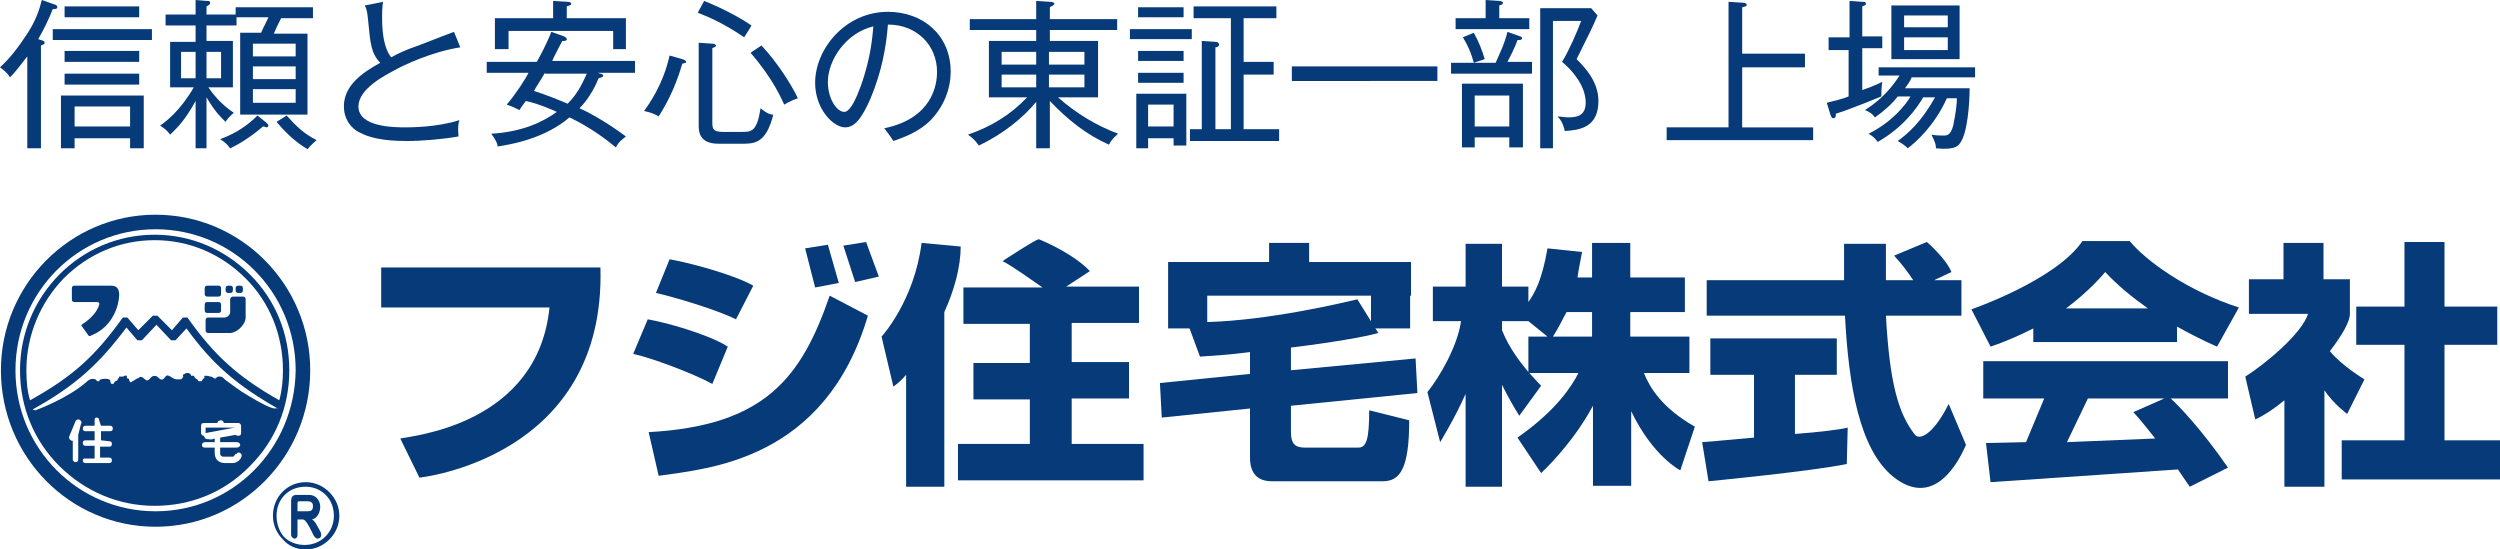
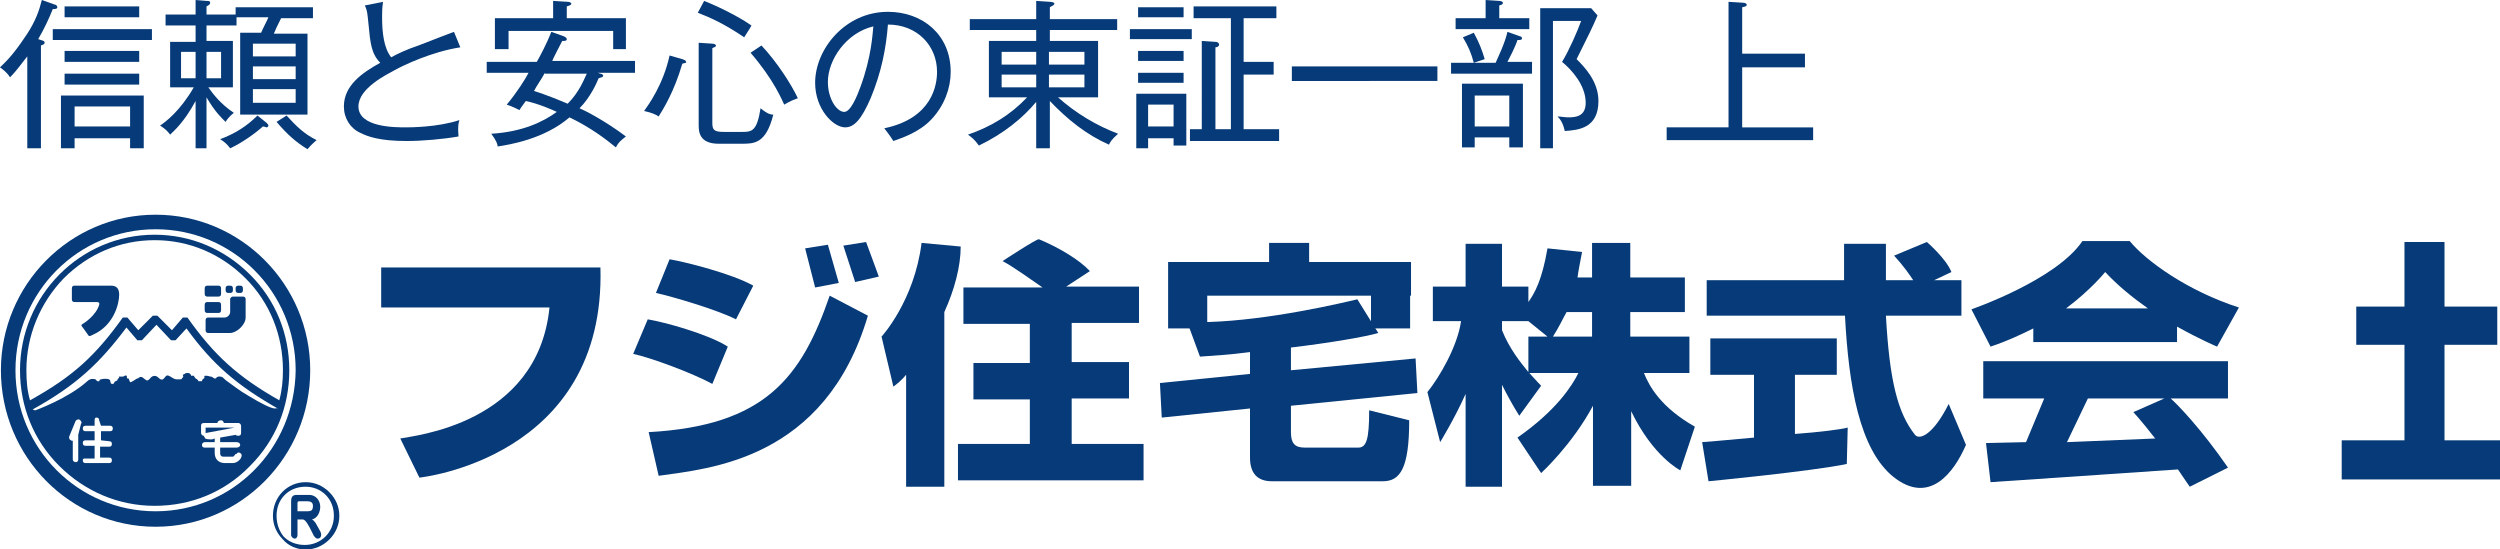
<svg xmlns="http://www.w3.org/2000/svg" version="1.1" id="レイヤー_1" x="0px" y="0px" width="274.8px" height="60.4px" viewBox="0 0 274.8 60.4" style="enable-background:new 0 0 274.8 60.4;" xml:space="preserve">
  <style type="text/css">
	.st0{fill:#063A78;}
</style>
  <g>
    <g>
      <g>
        <g>
          <path class="st0" d="M17.1,23.6c-9.4,0-17,7.7-17,17.1c0,9.5,7.6,17.2,17,17.2c9.4,0,17-7.7,17-17.2      C34.1,31.3,26.5,23.6,17.1,23.6z M17.1,56.2c-8.5,0-15.4-6.9-15.4-15.5c0-8.6,6.9-15.5,15.4-15.5c8.5,0,15.4,6.9,15.4,15.5      C32.4,49.3,25.6,56.2,17.1,56.2z" />
          <path class="st0" d="M33.6,60.4c1,0,1.9-0.4,2.6-1.1c0.7-0.7,1.1-1.6,1.1-2.6c0-1-0.4-1.9-1.1-2.6c-0.7-0.7-1.6-1.1-2.6-1.1      c-2,0-3.6,1.6-3.6,3.7c0,1,0.4,1.9,1.1,2.6C31.7,60,32.6,60.4,33.6,60.4z M30.4,56.7c0-0.9,0.3-1.7,0.9-2.3      c0.6-0.6,1.4-0.9,2.3-0.9c0.8,0,1.6,0.3,2.2,0.9c0.6,0.6,0.9,1.4,0.9,2.3c0,1.8-1.4,3.2-3.2,3.2c-0.9,0-1.7-0.3-2.3-0.9      C30.7,58.4,30.4,57.6,30.4,56.7z" />
          <path class="st0" d="M32.7,57.1v1.7c0,0.2-0.1,0.4-0.3,0.4c-0.2,0-0.4-0.2-0.4-0.4v-3.7c0-0.5,0.2-0.7,0.6-0.7H34      c0.7,0,1.2,0.6,1.2,1.3c0,0.5-0.2,0.9-0.4,1.1c-0.1,0.1-0.2,0.2-0.5,0.3c0.2,0.1,0.3,0.3,0.4,0.4l0.5,0.9      c0.1,0.2,0.1,0.3,0.1,0.4c0,0.2-0.1,0.4-0.4,0.4c-0.2,0-0.3-0.2-0.4-0.3l-0.3-0.6c-0.2-0.4-0.6-1.2-0.9-1.2H32.7z M32.7,56.2      h1.1c0.4,0,0.6-0.1,0.6-0.6c0-0.4-0.3-0.5-0.6-0.5H33c-0.2,0-0.3,0-0.3,0.2V56.2z" />
          <path class="st0" d="M8.2,33.2c-0.2,0-0.3-0.1-0.3-0.3v-1.2c0-0.2,0.1-0.3,0.3-0.3h4c0.6,0,0.9,0.3,0.9,1c0,1-0.6,3.4-2.9,4.4      C9.8,37,9.8,37,9.6,36.7l-0.5-0.7c-0.2-0.2-0.2-0.3,0-0.4c0.2-0.1,1.5-1,1.8-2.1c0.1-0.3-0.2-0.3-0.3-0.3H8.2z" />
          <path class="st0" d="M24,32.6c0.2,0,0.3-0.1,0.3-0.3v-0.6c0-0.2-0.1-0.3-0.3-0.3h-1.2c-0.2,0-0.3,0.1-0.3,0.3v0.6      c0,0.2,0.1,0.3,0.3,0.3H24z" />
          <path class="st0" d="M24,34.4c0.2,0,0.3-0.1,0.3-0.3v-0.6c0-0.2-0.1-0.3-0.3-0.3h-1.2c-0.2,0-0.3,0.1-0.3,0.3v0.6      c0,0.2,0.1,0.3,0.3,0.3H24z" />
          <path class="st0" d="M25.3,32.9c0-0.2,0.2-0.3,0.3-0.3h1.1c0.2,0,0.3,0.1,0.3,0.3v2c0,0.8-1,1.7-1.7,1.7h-2.4      c-0.2,0-0.3-0.1-0.3-0.3v-1.1c0-0.2,0.1-0.3,0.3-0.3h1.8c0.3,0,0.6-0.3,0.6-0.6C25.3,34.2,25.3,32.9,25.3,32.9z" />
          <path class="st0" d="M25.3,32.2c0.2,0,0.3-0.1,0.3-0.3v-0.2c0-0.2-0.1-0.3-0.3-0.3h-0.2c-0.2,0-0.3,0.1-0.3,0.3v0.2      c0,0.2,0.1,0.3,0.3,0.3H25.3z" />
          <path class="st0" d="M26.4,32.2c0.2,0,0.3-0.1,0.3-0.3v-0.2c0-0.2-0.1-0.3-0.3-0.3h-0.2c-0.2,0-0.3,0.1-0.3,0.3v0.2      c0,0.2,0.1,0.3,0.3,0.3H26.4z" />
          <path class="st0" d="M22.6,47.1v0.4c0,0,0,0.1,0,0.1l3.2-0.6H22.6z" />
          <path class="st0" d="M27.5,30.2c-2.8-2.8-6.5-4.4-10.5-4.4c-8.2,0-14.8,6.7-14.8,14.9c0,4,1.5,7.7,4.3,10.5      c2.8,2.8,6.5,4.4,10.5,4.4c4,0,7.7-1.5,10.5-4.4c2.8-2.8,4.3-6.5,4.3-10.5S30.3,33,27.5,30.2z M8.9,46.6l-0.3,1.2      c0,0,0,2.7,0,2.7c0,0.2-0.1,0.3-0.3,0.3c-0.1,0-0.3-0.1-0.3-0.3v-2.1c-0.1,0.1,0,0.1-0.2,0c-0.2-0.1-0.2-0.2-0.2-0.4l0.7-1.7      c0.1-0.2,0.3-0.2,0.4-0.2C9,46.3,9,46.5,8.9,46.6z M12,48.5L12,48.5c0.2,0,0.3,0.1,0.3,0.3c0,0.2-0.1,0.3-0.3,0.3h-1v1.2l1,0v0      c0.2,0,0.3,0.1,0.3,0.3c0,0.2-0.1,0.3-0.3,0.3H9.4c-0.2,0-0.3-0.1-0.3-0.3c0-0.2,0.1-0.2,0.3-0.2l0,0h1V49h-1      c-0.2,0-0.3-0.1-0.3-0.3c0-0.2,0.1-0.3,0.3-0.3v0h1v-1h-1c-0.2,0-0.3-0.1-0.3-0.3c0-0.2,0.1-0.3,0.3-0.3l0,0h1l0-0.5      c0-0.2,0-0.4,0.2-0.4c0.2,0,0.3,0.1,0.3,0.3l0.2,0.6h1l0,0c0.2,0,0.3,0.1,0.3,0.3c0,0.2-0.1,0.3-0.3,0.3h-1v1L12,48.5z       M26.5,50.3c0,0.1-0.4,0.6-0.9,0.6h-0.9c-0.3,0-0.6-0.1-0.8-0.3c-0.2-0.2-0.3-0.5-0.3-0.8v-0.6h-1.1c-0.2,0-0.3-0.1-0.3-0.3      c0-0.2,0.2-0.3,0.3-0.3h1.1v-0.4l-0.3,0.1c-0.2,0-0.8,0-0.8-0.2c0-0.1-0.1-0.1-0.1-0.2c0,0,0,0,0,0c-0.2,0-0.3-0.2-0.3-0.3v-0.8      c0-0.2,0.1-0.3,0.3-0.3h1.5v0c0-0.2,0.2-0.3,0.4-0.3c0.2,0,0.3,0.2,0.3,0.3v0h1.6c0.2,0,0.3,0.2,0.3,0.3v0.8      c0,0.2-0.1,0.3-0.3,0.3c-0.1,0-0.2,0-0.3-0.1l-1.7,0.3v0.5H26c0.2,0,0.4,0.1,0.4,0.3c0,0.2-0.2,0.3-0.4,0.3h-1.8v0.6      c0,0.1,0,0.2,0.1,0.3c0.1,0.1,0.2,0.1,0.3,0.1h1c0.1,0,0.2-0.2,0.3-0.3H26c0.1-0.2,0.3-0.2,0.4-0.1      C26.6,49.9,26.6,50.1,26.5,50.3z M30.2,44.9c-0.4,0-1.6-0.6-2.9-1.4c-0.9-0.5-1.9-1.3-2.2-1.5c-0.3-0.2-0.5-0.4-0.6-0.5      c-0.1-0.1-0.5-0.2-0.7,0c-0.2,0.3-0.4-0.1-0.6-0.1c-0.2,0-0.2-0.1-0.6-0.1c-0.3,0,0,0.2-0.2,0.3c-0.2,0.1-0.2,0.3-0.2,0.3h-0.4      c0-0.1-0.1-0.2-0.3-0.3c-0.1-0.1-0.2-0.3-0.2-0.3H21c0,0,0-0.3-0.4-0.3c-0.1,0-0.2,0-0.3,0.1c-0.5,0.2,0.1,0.1-0.3,0.5      c-0.1,0.1,0.1,0.1-0.6,0.1c-0.2,0-0.5-0.2-0.5-0.2c-0.6-0.4-0.6-0.2-0.8,0c-0.2,0.3-0.4,0.3-0.7,0c-0.3-0.3-0.7-0.2-0.9,0.1      c-0.1,0.1-0.3,0.3-0.4,0.2c-0.2-0.1-0.4-0.3-0.4-0.3c-0.4-0.2-0.4,0.1-0.6,0.1c-0.1,0-0.7,0.5-0.8,0.4c-0.1-0.1-0.1-0.5-0.3-0.4      c-0.1,0,0-0.3-0.1-0.3c-0.1-0.1-0.3,0.1-0.4,0.1c-0.2,0-0.4,0-0.4,0c-0.1,0,0,0,0,0.1c-0.1,0.1-0.2,0.2-0.2,0.3      c-0.1,0.1-0.3,0.1-0.3,0.2c-0.2,0.2-0.1,0.3-0.2,0.2c-0.3,0-0.2-0.1-0.3-0.4c-0.1-0.2-0.7-0.2-1-0.1c-0.2,0-0.1,0.1-0.2,0.2      c-0.2,0.1-0.4-0.2-0.4-0.2s-0.5-0.2-0.9,0.2c-2.1,1.9-5.7,3.2-5.7,3.2c-0.2,0-0.3-0.1-0.3-0.1c4.7-2.6,7.3-5,10.3-9l1.2,1.4      l0.5,0l1.6-1.7l1.6,1.7l0.5,0l1.2-1.3c2.9,4,5.6,6.3,10.2,8.9C30.4,44.8,30.3,44.9,30.2,44.9z M20.6,34.9l-0.5,0l-1.2,1.4      l-1.6-1.6h-0.5l-1.6,1.6L14,34.9l-0.5,0c-3,4.2-5.5,6.5-10.2,9.1C3,43,2.9,41.9,2.9,40.7c0-3.8,1.5-7.4,4.1-10.1      c2.7-2.7,6.2-4.2,10-4.2c3.8,0,7.3,1.5,10,4.2c2.7,2.7,4.1,6.3,4.1,10.1c0,1.1-0.1,2.2-0.4,3.3C26.1,41.4,23.5,39,20.6,34.9z" />
        </g>
        <g>
          <rect x="128.4" y="28.8" class="st0" width="4.3" height="7.3" />
          <rect x="150.7" y="28.8" class="st0" width="4.3" height="7.3" />
          <g>
            <path class="st0" d="M41.9,29.4h24.1c0.6,21-19.9,23.1-19.9,23.1L44,48.2c1.3-0.3,15.1-1.5,16.4-14.4H41.9V29.4z" />
            <g>
              <path class="st0" d="M71.3,47.5l1.1,4.8c5.5-0.8,18.3-1.7,23-17.6l-4.2-2.2C88.1,41.5,84.1,46.8,71.3,47.5z" />
              <path class="st0" d="M80,38.1c-2.2-1.4-7-2.7-8.8-3l-1.6,3.8c1.9,0.4,6.5,2.1,8.7,3.3L80,38.1z" />
              <path class="st0" d="M82.8,31.4c-2.3-1.3-7.4-2.6-9.2-2.9l-1.5,3.7c1.8,0.4,6.6,1.8,8.8,2.9L82.8,31.4z" />
              <polygon class="st0" points="92.2,31.1 91,26.9 88.5,27.3 89.6,31.6       " />
              <polygon class="st0" points="96.6,30.4 95.2,26.6 92.7,27 94,31       " />
            </g>
            <g>
              <path class="st0" d="M101.3,26.7c-0.8,6.4-4.4,10.3-4.4,10.3l1.3,5.5c0.4-0.3,0.9-0.7,1.4-1.3v12.3h4.2V34.3        c1.1-2.4,1.8-5,1.8-7.2L101.3,26.7z" />
              <path class="st0" d="M117.8,48.7v-4.9h6.3v-4h-6.3v-4.3h7.4v-4h-8l2.6-1.7c-1.1-1.2-3.4-2.6-5.6-3.5c-0.2-0.1-4,2.4-4,2.4        c1,0.5,3.1,2,4.4,2.9h-8.7v4h7.3v4.3H107v4h6.2v4.9h-7.9v4h20.4v-4H117.8z" />
            </g>
            <g>
              <polygon class="st0" points="155.1,28.8 143.9,28.8 143.9,26.7 139.5,26.7 139.5,28.8 128.5,28.8 128.5,32.5 155.1,32.5               " />
              <path class="st0" d="M149.3,49.2h-5.9c-1.1,0-1.5-0.5-1.5-1.7v-2.9l13.9-1.4l-0.2-3.8l-13.7,1.3v-2.5c4.2-0.5,8.3-1.2,9.6-1.6        l-2.3-3.7c-4.6,1.1-12.6,2.7-18.7,2.5l1.4,3.8c1.3-0.1,3.3-0.2,5.5-0.5v2.4l-9.9,1l0.2,3.8l9.7-1v5.4c0,1.7,0.8,2.6,2.4,2.6        H152c1.9,0,2.9-1.4,2.9-6.7l-4.4-1.1C150.5,48.3,150.2,49.2,149.3,49.2z" />
            </g>
            <path class="st0" d="M180.7,41h5v-4h-6.5v-2.7h6v-3.8h-6v-3.8H175v3.8h-1.6c0.1-0.8,0.3-1.7,0.5-2.8l-3.8-0.4       c-0.6,3.5-1.4,4.9-2.1,5.9v-1.7h-2.9v-4.7h-4v4.7h-3.6v3.8h3.1c-0.4,2.8-2.4,6.2-3.7,7.8l1.4,5.5c0,0,1.6-2.6,2.8-5.3v10.2h4       V42.3c0.5,1,1.2,2.3,1.9,3.4l2.4-3.3c0,0-0.5-0.5-1.3-1.4h5.4c-0.7,1.4-2.4,4.1-6.7,7.1l2.6,3.9c0,0,3.4-3.1,5.7-7.4v8.8h4.2       v-8.2c2.4,5,5.4,6.5,5.4,6.5l1.6-4.8C182.6,44.8,181.3,42.5,180.7,41z M175,34.3v2.7h-4.3c0.7-1.1,1.1-2,1.5-2.7H175z        M165.1,36.3v-1h2.9l2.1,1.7H168v3.9C167.1,39.8,165.9,38.3,165.1,36.3z" />
            <g>
              <path class="st0" d="M197.3,47.7v-6.5h4.6v-4H188v4h4.8v6.9c-3.1,0.3-5.7,0.5-5.7,0.5l0.7,4.3c0,0,11.4-1.1,15.2-1.9l0.1-4        C202.4,47.2,200,47.5,197.3,47.7z" />
              <path class="st0" d="M214.2,44.4c-1.7,3.4-3.2,4-3.7,3.4c-1.9-2.4-2.8-5.9-3.2-13.1h8.3v-3.9h-3l1.9-0.9        c-0.6-1.5-2.7-3.3-2.7-3.3l-3.6,1.5c1.1,1.2,1.7,2.1,2.1,2.7h-3c0-1.2,0-2.5,0-4h-4.6c0,1.3,0,2.6,0,4h-15.1v3.9h15.2        c0.4,7.7,1.6,14.7,5.3,17.7c4,3.2,6.7-0.5,8-3.5L214.2,44.4z" />
            </g>
            <g>
              <path class="st0" d="M223.5,36.1v1.5h15.8v-1.7c2.5,1.4,4.4,2.2,4.4,2.2l2.4-4.3c-5.6-1.8-10.2-5.1-12-7.3h-5.2        c-2.9,4.3-12.2,7.5-12.2,7.5l2.1,4.1C220.6,37.5,222.1,36.8,223.5,36.1z M231.4,29.9c1.4,1.5,3,2.8,4.7,4h-9        C229.9,31.8,231.4,29.9,231.4,29.9z" />
              <path class="st0" d="M238.6,43.8h6.3v-4.1H218v4.1h6.7l-2,4.8l-4.4,0.1l0.5,4.3l20.6-1.4c0.8,1.2,1.3,1.9,1.3,1.9l4.2-2.1        C242,47.2,239.4,44.5,238.6,43.8z M227.2,48.6l2.3-4.8h8.4l-3.4,1.5c0.9,1,1.7,2,2.4,2.9L227.2,48.6z" />
            </g>
            <g>
-               <path class="st0" d="M258,45.5l1.9-3.8c0,0-2.5-1.5-3.8-3.1c1.3-1.7,2.2-3.2,2.2-4.1v-3.8h-2.9v-4H251v4h-3.8v3.8h6.5        c-0.7,2.2-4.7,5.5-6.9,6.9l1.1,4.7c0.9-0.4,2-1.1,3.2-2.1v9.5h4.4V42.9C256.5,44.4,258,45.5,258,45.5z" />
              <polygon class="st0" points="268.7,48.4 268.7,37.9 274.5,37.9 274.5,33.7 268.7,33.7 268.7,26.6 264.3,26.6 264.3,33.7         259,33.7 259,37.9 264.3,37.9 264.3,48.4 257.4,48.4 257.4,52.7 274.8,52.7 274.8,48.4       " />
            </g>
          </g>
        </g>
      </g>
    </g>
    <g>
      <path class="st0" d="M5.8,1C5.4,2,4.9,3.1,4.2,4.3l0.3,0.1c0.3,0.1,0.4,0.1,0.4,0.3c0,0.2-0.2,0.2-0.4,0.3v11.3H3V6.2    C2.5,6.8,1.9,7.7,1.1,8.5C0.8,8,0.4,7.7,0,7.4c1.2-1.1,2-2.2,3-3.7C3.9,2.3,4.3,1.2,4.6,0L6,0.5c0.1,0,0.3,0.1,0.3,0.3    C6.3,1,6,1,5.8,1z M5.8,4.4V3.2h10.9v1.2H5.8z M14.3,16.3v-1.1H8.2v1.1H6.7v-5.8h9.1v5.8H14.3z M7.1,1.9V0.7h8.2v1.2H7.1z     M7.1,6.8V5.6h8.2v1.2H7.1z M7.1,9.2V8.1h8.2v1.2H7.1z M14.3,11.7H8.2v2.2h6.1V11.7z" />
      <path class="st0" d="M22.7,16.3h-1.2v-5.2c-1.3,2.4-2.4,3.3-2.8,3.7c-0.3-0.4-0.5-0.6-1.1-1c0.6-0.4,2.2-1.6,3.7-4.2h-2.6V4.6h2.8    V2.8h-3.3V1.6h3.3V0l1.2,0.1c0.2,0,0.4,0,0.4,0.2c0,0.2-0.2,0.3-0.4,0.4v0.9h3.2V0.8h8.5V2h-3.5c-0.4,0.8-0.6,1.2-0.8,1.7h3.7v8.9    h-7.4V3.6h2.3c0.2-0.5,0.7-1.4,0.8-1.7H26v0.9h-3.3v1.7h2.9v5.1h-2.7c0.5,0.7,1.3,1.8,2.8,2.8c-0.5,0.4-0.8,0.8-0.9,1    c-0.4-0.4-1.1-1-2.1-2.7V16.3z M21.5,8.6V5.7h-1.6v2.9H21.5z M22.7,5.7v2.9h1.6V5.7H22.7z M29.3,13.5c0.1,0.1,0.2,0.2,0.2,0.3    c0,0.1-0.1,0.2-0.2,0.2c-0.1,0-0.2-0.1-0.4-0.1c-0.9,0.8-2.3,1.8-3.6,2.4c-0.3-0.4-0.6-0.7-1.1-1c1.6-0.6,2.9-1.4,4.1-2.6    L29.3,13.5z M32.5,6.2V4.8h-4.7v1.4H32.5z M27.8,7.3v1.4h4.7V7.3H27.8z M27.8,9.8v1.5h4.7V9.8H27.8z M31.5,12.7    c1.1,1.2,1.9,2,3.3,2.7c-0.2,0.2-0.5,0.4-1,1c-1.3-0.8-2.2-1.6-3.4-3L31.5,12.7z" />
      <path class="st0" d="M43.4,7.7c-0.9,0.5-4,2-4,4c0,2.3,4,2.3,5.2,2.3c0.4,0,3.5,0,5.9-0.8c-0.1,0.3-0.2,0.7-0.1,1.8    c-1.7,0.3-4,0.5-5.7,0.5c-3,0-4.3-0.5-5.1-0.9c-1.1-0.5-1.8-1.6-1.8-2.9c0-2.3,2-3.7,4-4.8c-1-1-1.1-2.2-1.3-4.3    c-0.1-0.9-0.1-1.4-0.4-2l2-0.4c-0.1,0.7-0.1,1.2-0.1,1.7c0,1.7,0.2,3.4,1,4.4C43.7,5.9,44.8,5.4,46,5c1.3-0.5,3.6-1.4,3.9-1.5    l0.7,1.7C47.4,5.7,44.3,7.2,43.4,7.7z" />
      <path class="st0" d="M65.7,8l0.3,0.1c0.1,0,0.3,0.1,0.3,0.2c0,0.2-0.2,0.2-0.5,0.3c-0.2,0.5-0.9,2.1-2.1,3.3    c0.5,0.2,2.7,1.3,5.1,3.1c-0.5,0.4-0.8,0.6-1.1,1.2c-1.1-0.9-2.8-2.2-5.1-3.3c-2.8,2.4-6.6,3-7.9,3.2c0-0.2-0.1-0.6-0.7-1.4    c3.4-0.2,5.7-1.3,7.2-2.4c-0.4-0.2-2-0.9-3.4-1.2c-0.2,0.3-0.4,0.5-0.7,1c-0.4-0.2-0.8-0.4-1.4-0.6c1.1-1.3,2.1-2.9,2.4-3.5h-4.6    V6.8H59c0.3-0.5,1.1-2,1.6-3.3L62,4c0.2,0.1,0.3,0.2,0.3,0.3c0,0.2-0.2,0.2-0.5,0.2c-0.2,0.4-1,1.9-1.1,2.2h9.1V8H65.7z M67.4,5.4    v-2H55.9v2h-1.5V2h6.4V0.1l1.6,0.1c0.2,0,0.4,0.1,0.4,0.2c0,0.1-0.1,0.2-0.5,0.3V2h6.5v3.4H67.4z M59.9,8c-0.5,0.9-0.9,1.4-1.2,2    c1.3,0.4,3,1.1,3.7,1.4c1.3-1.3,1.8-2.7,2.1-3.3H59.9z" />
      <path class="st0" d="M75,7c-0.9,3.1-2.1,5-2.6,5.8c-0.3-0.2-0.7-0.4-1.6-0.6c0.5-0.7,2.1-2.9,2.8-6.1l1.4,0.4    c0.2,0.1,0.4,0.1,0.4,0.3C75.5,6.9,75.4,6.9,75,7z M81.5,15.8H79c-2.2,0-2.2-1.4-2.2-2.1v-9l1.5,0.1c0.2,0,0.4,0.1,0.4,0.2    c0,0.2-0.3,0.2-0.4,0.3v8.2c0,0.8,0.2,1,1.3,1h1.9c1.1,0,1.7,0,2.1-2.6c0.6,0.5,1,0.7,1.4,0.7C84.2,15.8,82.9,15.8,81.5,15.8z     M81.8,4.1c-2.2-1.5-3.8-2.2-5.1-2.7l0.7-1.3c2.5,1,4.5,2.2,5.2,2.7C82.4,3.2,82.1,3.6,81.8,4.1z M86.2,11.5    c-0.2-0.4-1.1-2.7-3.7-5.7L83.7,5c1.7,1.8,3.3,4.3,4,5.8C86.8,11.1,86.4,11.4,86.2,11.5z" />
      <path class="st0" d="M102.4,13.1c-1.4,1.5-3.4,2.1-4.2,2.4c-0.5-0.8-0.8-1.1-1-1.4c5.3-1.1,5.8-4.8,5.8-6.2c0-2.9-2.2-5.2-5.4-5.2    c-0.2,2.6-0.7,5.2-1.9,8.1c-1,2.3-1.8,3.2-2.8,3.2c-1.3,0-3.3-2-3.3-4.9c0-3.7,3.3-7.8,8-7.8c3.8,0,6.9,2.5,6.9,6.6    C104.5,9.7,103.8,11.6,102.4,13.1z M91,9c0,1.9,1,3.3,1.8,3.3c0.7,0,1.4-1.7,1.8-2.8c1.2-3.3,1.3-5.7,1.4-6.6C93,3.6,91,6.6,91,9z    " />
      <path class="st0" d="M115.3,16.3h-1.4v-5.1c-1.5,1.8-3.6,3.5-6.3,4.8c-0.5-0.7-0.8-0.9-1.2-1.2c2.6-0.9,4.7-2.2,6.5-4.1h-4.2V4.5    h5.2V3.3h-7.3V2.1h7.3v-2l1.5,0.1c0.3,0,0.5,0.1,0.5,0.2c0,0.2-0.4,0.3-0.5,0.4v1.3h7.4v1.2h-7.4v1.2h5.3v6.2h-4.4    c1.9,1.7,4.2,3.1,6.6,4c-0.8,0.7-0.9,1-1,1.2c-2.5-1.1-4.6-2.8-6.5-4.8V16.3z M113.9,5.7h-3.8v1.4h3.8V5.7z M113.9,8.2h-3.8v1.4    h3.8V8.2z M115.3,7.1h3.9V5.7h-3.9V7.1z M115.3,9.6h3.9V8.2h-3.9V9.6z" />
      <path class="st0" d="M124.2,4.3V3.2h6.8v1.1H124.2z M129,16v-0.8h-2.8v1.1h-1.3v-6h5.5V16H129z M125.1,1.9V0.8h5v1.1H125.1z     M125.1,6.7V5.6h5v1.1H125.1z M125.1,9.1V8h5v1.1H125.1z M129,11.5h-2.8v2.4h2.8V11.5z M130.8,15.5v-1.3h1.3V4.5l1.5,0.1    c0.2,0,0.4,0.1,0.4,0.3c0,0.2-0.2,0.3-0.4,0.3v9h1.7V2h-4.1V0.7h9.1V2h-3.6v4.8h3.3v1.4h-3.3v6h3.9v1.3H130.8z" />
      <path class="st0" d="M142,8.9V7.3h16v1.6H142z" />
      <path class="st0" d="M168.4,6.9v1.2h-8.9V6.9h4.9c0.3-0.7,1-2.1,1.3-3.4l1.4,0.5c0.1,0,0.2,0.1,0.2,0.2c0,0.2-0.2,0.2-0.5,0.2    c-0.3,0.9-0.9,2-1.1,2.4H168.4z M168.1,2v1.2H160V2h3.3V0l1.5,0.1c0.2,0,0.4,0.1,0.4,0.2c0,0.2-0.1,0.2-0.4,0.3V2H168.1z     M167.3,16.2h-1.4v-1.1h-3.8v1.1h-1.4v-7h6.7V16.2z M162,3.6c0.6,1.1,0.9,1.9,1.2,2.9L162,6.9c-0.3-1.1-0.6-1.8-1.2-2.8L162,3.6z     M162.1,10.5v3.4h3.8v-3.4H162.1z M175.6,1.7c-0.5,1.2-1.1,2.4-2.3,4.8c0.8,0.8,2.4,2.4,2.4,4.6c0,3-2.2,3.2-3.7,3.3    c-0.2-0.9-0.5-1.3-0.8-1.6c0.3,0,0.8,0.1,1.2,0.1c0.8,0,1.9-0.1,1.9-1.6c0-1.9-1.5-3.6-2.6-4.5c0.8-1.3,1.7-3.4,2.1-4.5h-3.1v14    h-1.4V0.9h5.6L175.6,1.7z" />
      <path class="st0" d="M183.2,15.4v-1.4h6.8V0.2l1.6,0.1c0.2,0,0.4,0.1,0.4,0.2c0,0.2-0.1,0.2-0.5,0.3v5.1h6.9v1.5h-6.9v6.6h7.8v1.4    H183.2z" />
-       <path class="st0" d="M206.8,10.6c-0.8,0.3-3.1,1.3-5,1.9c0,0.2,0,0.5-0.3,0.5c-0.1,0-0.2-0.1-0.3-0.4l-0.4-1.3    c0.8-0.2,2-0.5,2.4-0.7V5.5H201V4.1h2.3v-4l1.4,0.1c0.2,0,0.4,0,0.4,0.2s-0.2,0.2-0.4,0.3v3.3h2.2v1.3h-2.2v4.6    c0.3-0.1,1.4-0.5,2.2-0.9C206.8,9.6,206.8,10.2,206.8,10.6z M210.1,8.6c-0.2,0.4-0.4,0.7-0.7,1.1h7.1c0,1.5-0.2,5-1.1,6.1    c-0.2,0.3-0.7,0.7-2.6,0.5c0-0.4-0.1-0.7-0.5-1.5c0.5,0.1,1.1,0.1,1.3,0.1c0.4,0,0.8,0,1.1-1.1c0.3-1.5,0.4-2.4,0.4-3H214    c-1.4,3.1-3.5,4.9-4.3,5.5c-0.2-0.2-0.4-0.4-1.1-0.8c1.1-0.8,2.6-2.1,4.1-4.8h-1.3c-0.7,1.2-2.2,3.3-5,4.9c-0.3-0.4-0.5-0.6-1-0.9    c2.6-1.3,4.1-3.2,4.6-4.1h-1.4c-0.6,0.8-1.5,1.6-2.5,2.3c-0.3-0.4-0.6-0.6-1.1-0.8c0.9-0.6,2.4-1.6,3.8-3.8h-2.3V7.4h10.6v1.1    H210.1z M207.9,6.6V0.6h7.5v5.9H207.9z M214.1,1.7h-4.8V3h4.8V1.7z M214.1,4.1h-4.8v1.4h4.8V4.1z" />
    </g>
  </g>
</svg>